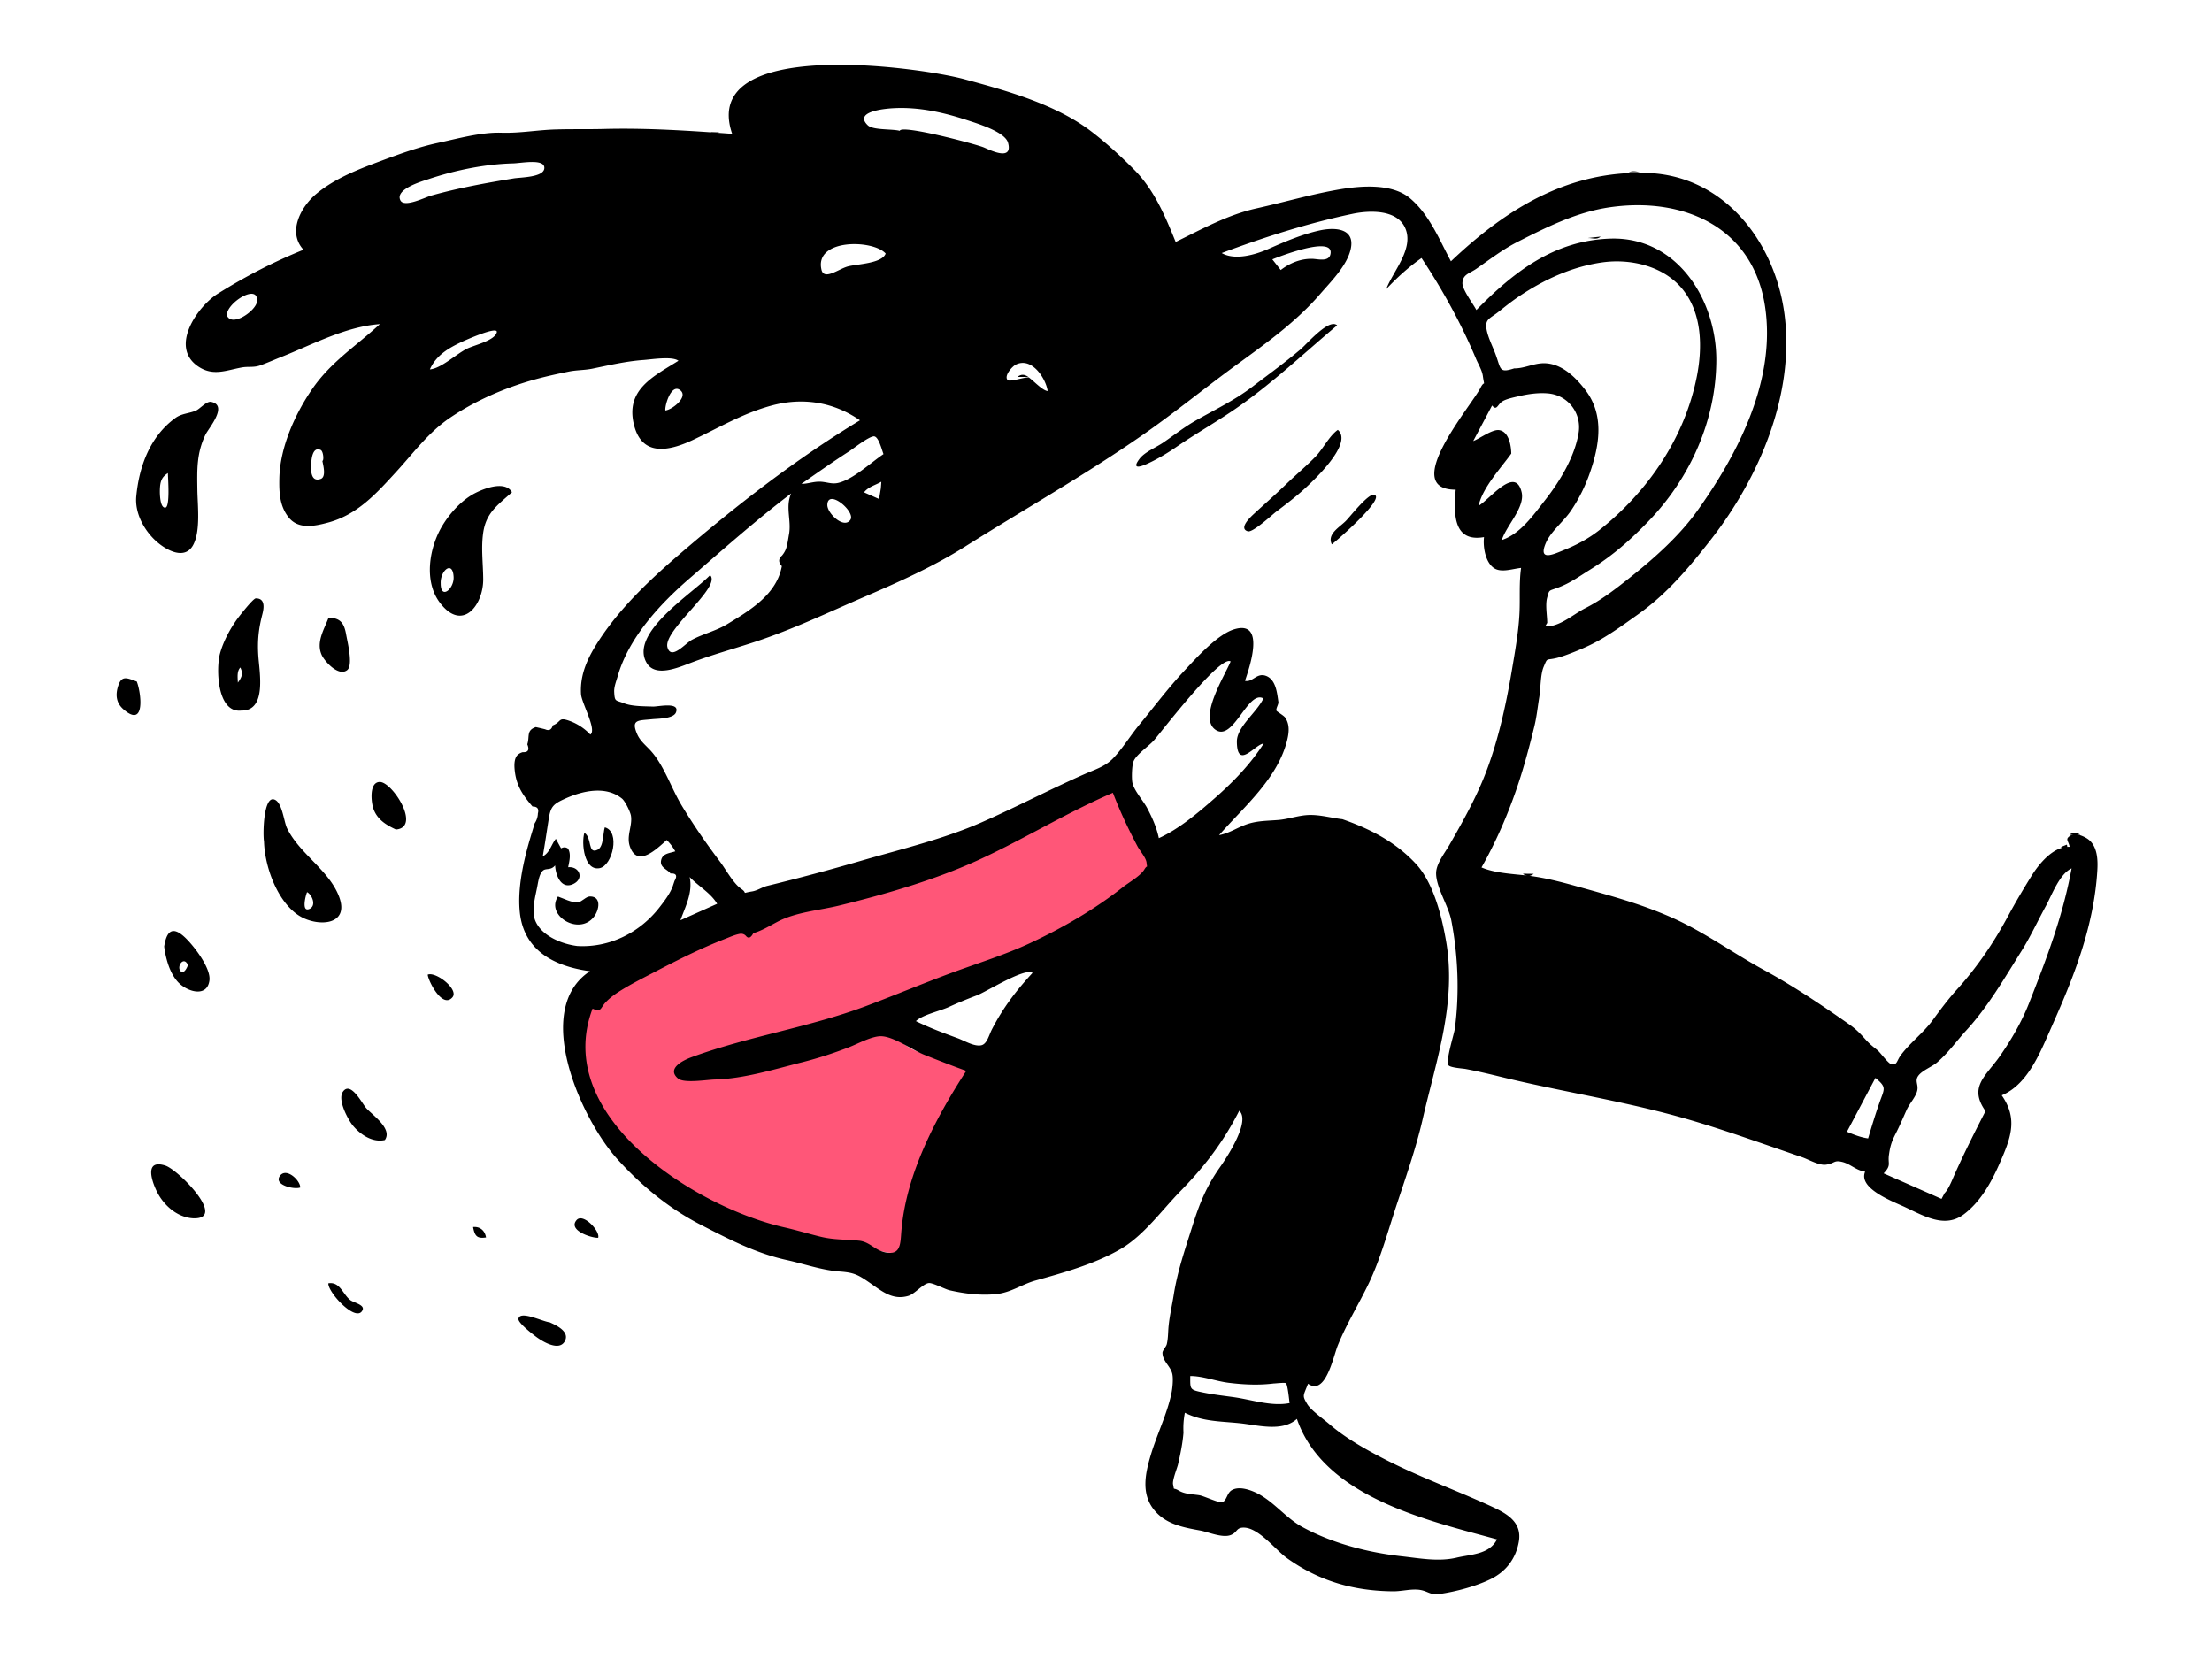
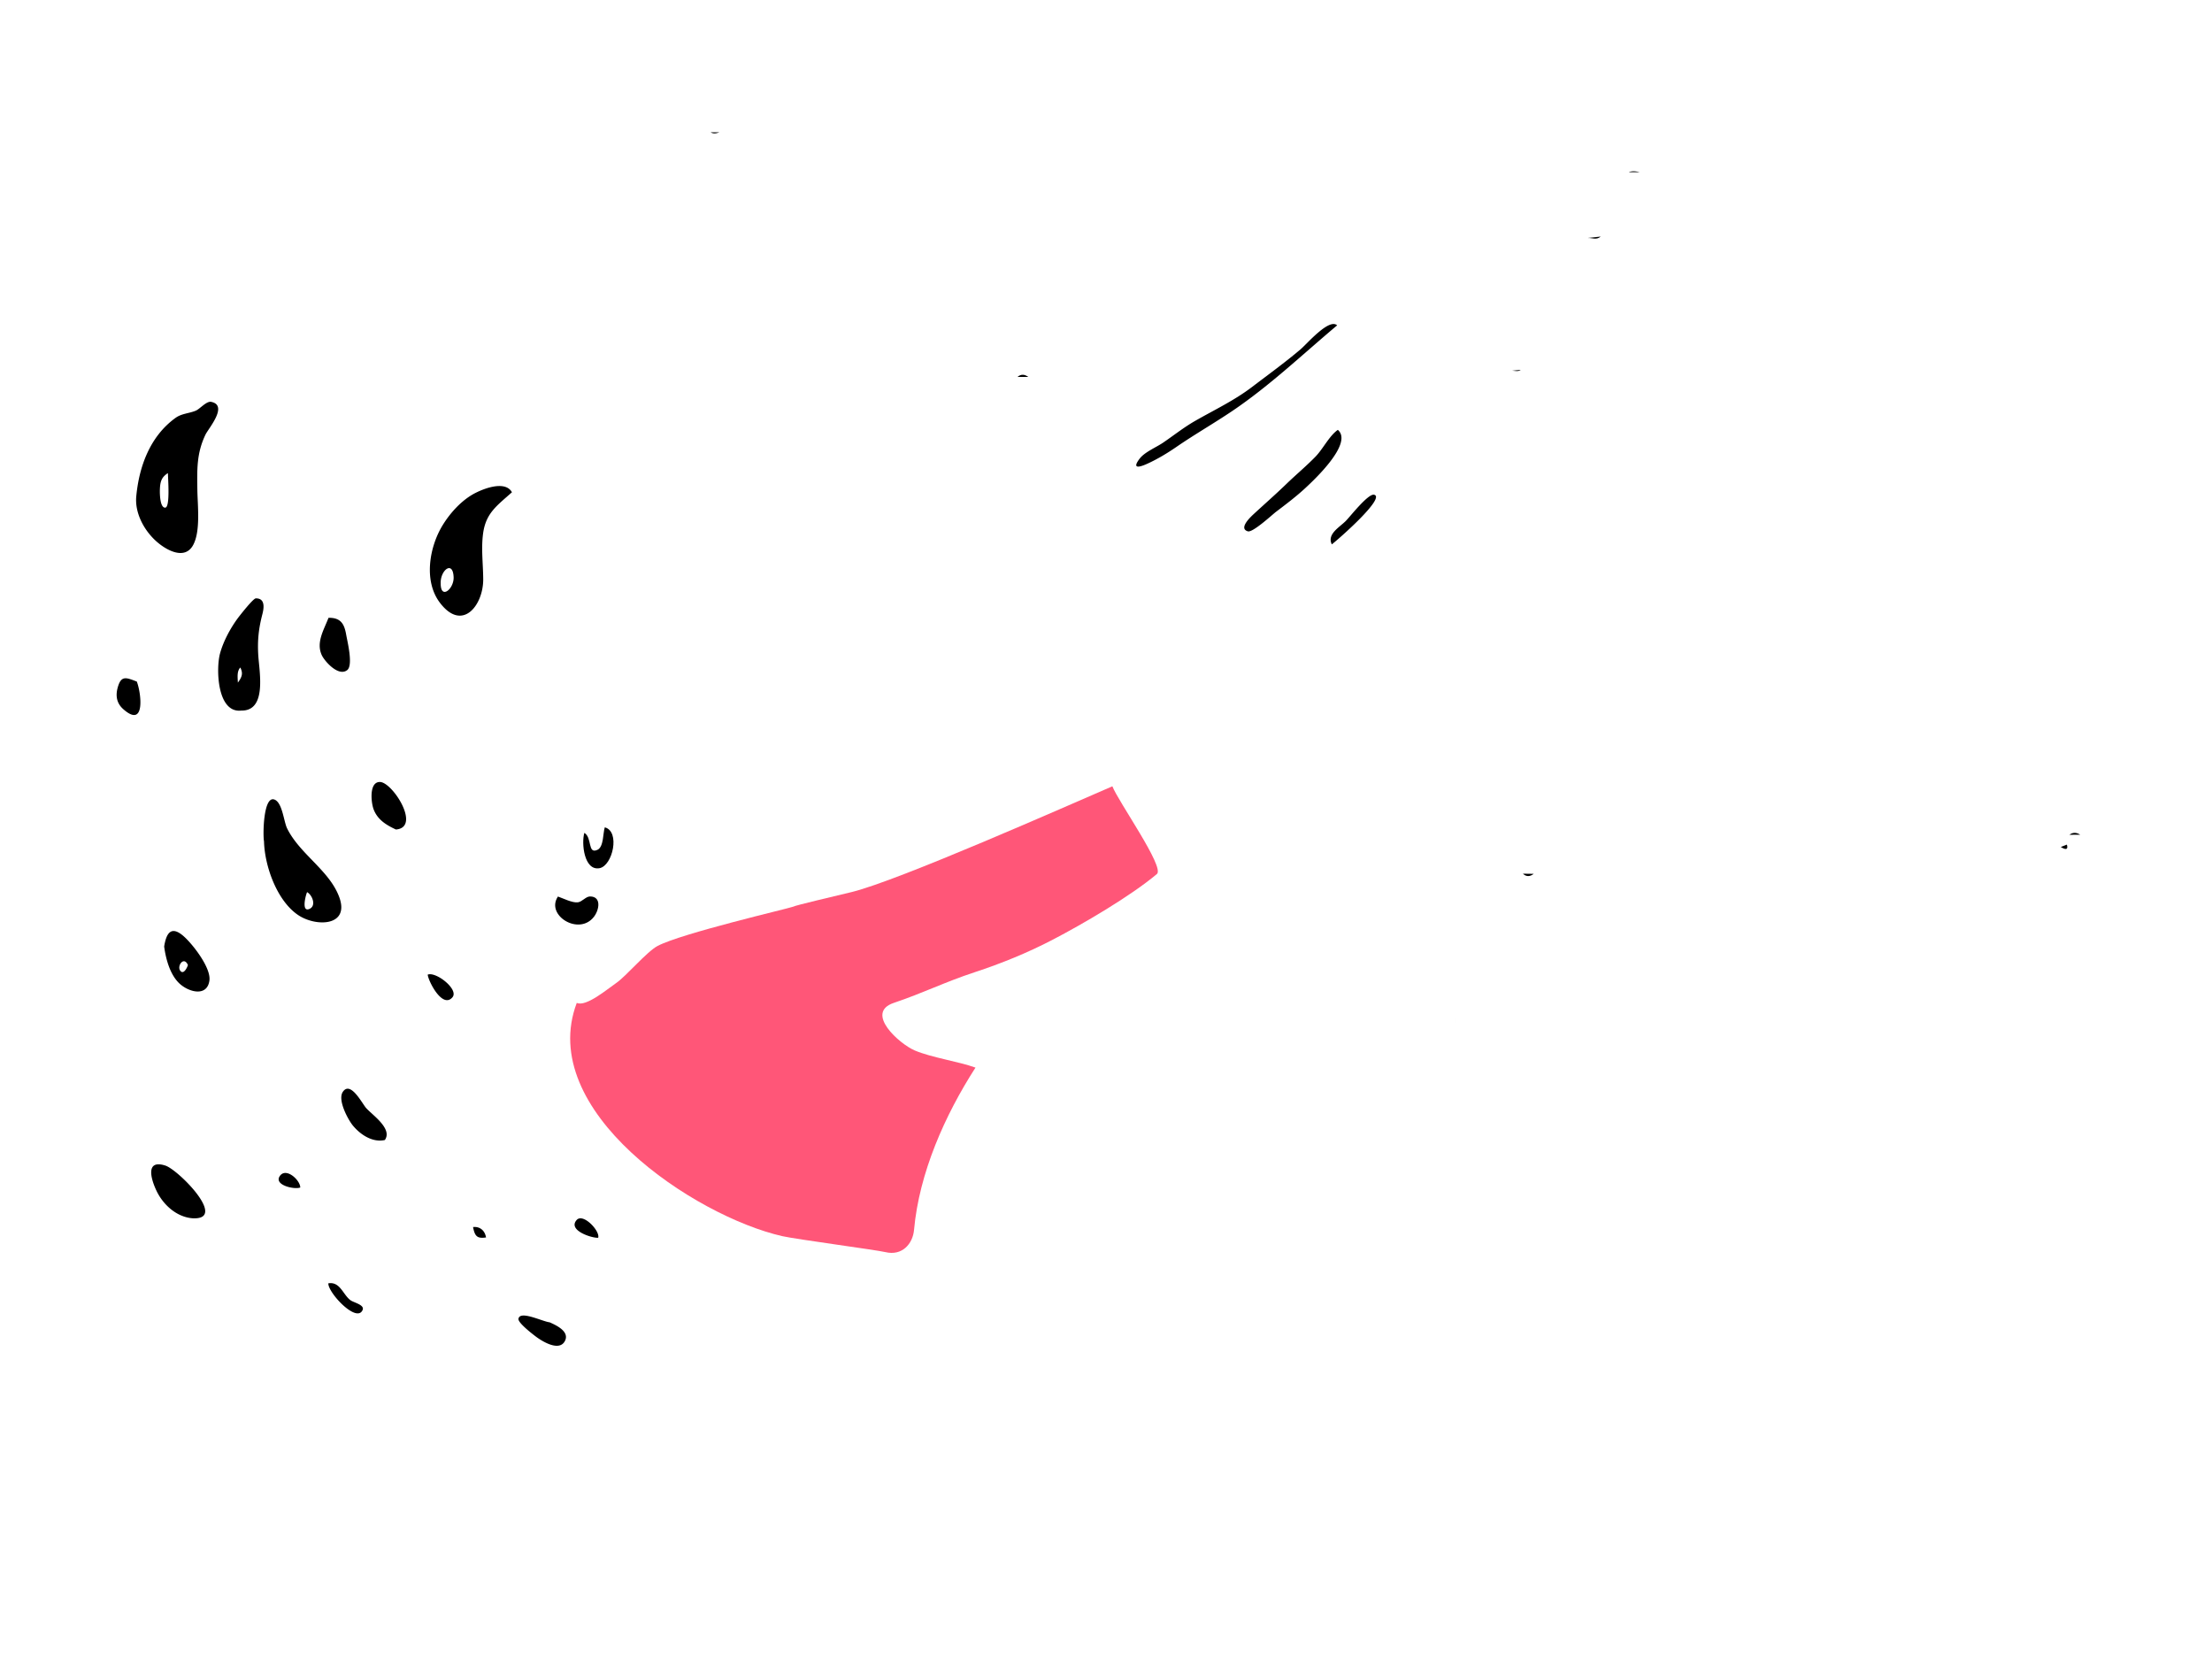
<svg xmlns="http://www.w3.org/2000/svg" width="1024" height="768">
  <g fill="none" fill-rule="evenodd">
    <path fill="#FF5678" d="M285.204 455.106c4.669-3.182 14.216-14.572 19.218-17.204 11.123-5.853 60.675-17.36 62.286-18.04 2.454-1.034 18.395-4.652 27.683-6.937 21.81-5.368 99.965-40.036 120.565-48.925 2.63 6.92 24.34 37.468 20.616 40.599-12.262 10.307-34.241 23.141-48.445 30.527-11.488 5.974-23.656 10.918-35.94 14.954-13.947 4.584-23.52 9.498-37.419 14.186-13.675 4.613 2.668 19.04 9.69 22.02 7.878 3.345 20.079 5.042 28.127 7.94-14.17 22.025-26.07 48.756-28.452 75.139-.573 6.35-5.413 12.17-13.286 10.27-4.062-.982-41.546-5.974-47.658-7.368-40.803-9.305-114.052-58.034-95.189-108 4.321 1.995 14.187-6.423 18.204-9.161Z" />
    <g fill="#000">
-       <path d="M308.031 190c3.048-.257 10.93-6.346 6.794-9.426-4.172-3.107-7.17 7.306-6.794 9.426m-158.786 23.353c.797-.14.45-4.501-.805-5.058-3.96-1.758-4.294 4.849-4.39 6.617-.121 2.23-.4 8.516 4.414 6.793 2.733-.978 1.037-6.68.781-8.352M383 233.723c-.107 3.892 7.756 11.376 10.687 6.887 2.466-3.772-10.485-14.635-10.687-6.887m-278-87.779c2.278 5.812 13.545-2.109 13.964-6.371.86-8.73-14.082.563-13.964 6.371M199 171c5.246-.431 12.15-7.102 17.21-9.594 3.424-1.686 12.74-3.696 13.754-7.525.882-3.327-14.926 3.794-16.276 4.427-6.2 2.905-11.792 6.217-14.689 12.692m393.898-46c4.182-3.234 9.266-5.32 14.627-5.183 2.677.068 8.262 1.743 8.472-2.887.342-7.528-23.302 1.653-26.997 3.13l3.898 4.94M331.999 418.387c-3.068-5.095-8.586-8.04-12.736-12.387 1.52 7.137-1.908 13.485-4.264 20l17-7.613M864.805 527c1.69-5.659 3.384-11.286 5.361-16.858 2.212-6.24 3.312-6.78-1.983-11.142l-13.184 24.918c3.129 1.33 6.394 2.624 9.806 3.082M409.999 117.365c-5.818-6.558-33.086-6.97-29.712 7.504 1.178 5.054 7.882-.315 12.081-1.493 4.168-1.17 15.97-1.325 17.631-6.011m-1 92.85c-.705-1.674-2.113-7.715-4.203-8.19-2.036-.465-10.07 5.871-11.58 6.838-7.533 4.827-14.876 10.02-22.217 15.137 2.811 0 5.363-1 8.157-1.022 3.32-.029 5.701 1.335 8.938.557 6.955-1.67 15.027-9.377 20.905-13.32m7.537-149.645c.653-3 34.745 6.005 38.842 7.654 2.232.897 13.75 6.884 11.275-2.14-1.409-5.138-14.718-9.056-18.983-10.465-10.843-3.579-22.275-6.124-33.82-5.534-2.242.114-19.22 1.094-12.13 7.918 2.442 2.35 11.2 1.61 14.816 2.567m7.463 412.143c6.352 3.125 12.837 5.515 19.476 7.96 2.95 1.084 7.544 3.927 10.797 3.213 2.665-.586 3.519-4.644 4.919-7.36 5.118-9.938 11.23-17.955 18.808-26.15-3.518-2.565-21.381 8.755-25.8 10.426-4.426 1.673-8.6 3.358-12.93 5.357-4.078 1.882-12.123 3.565-15.27 6.554M536.463 388c9.257-4.189 18.031-11.617 25.623-18.268 8.717-7.636 16.532-15.64 22.913-25.521-3.84.196-12.318 12.548-12.413-.9-.049-6.86 9.352-13.617 12.27-19.98-7.258-4.098-13.91 20.388-22.24 14.453-8.022-5.72 4.637-25.382 7.076-31.586-4.706-3.131-31.518 31.915-35.4 36.4-2.426 2.806-8.166 6.543-9.536 9.817-.816 1.95-.933 8.135-.538 9.928.821 3.75 4.98 8.24 6.832 11.73 2.344 4.42 4.385 9.013 5.413 13.927m382.692 126.352c-8.005-11.3.263-16.227 6.773-25.605 5.206-7.502 9.995-15.771 13.295-24.149 8.253-20.953 15.7-40.433 19.776-62.598-5.61 2.56-9.116 12.306-11.922 17.441-3.774 6.904-7.093 14.15-11.287 20.839-7.848 12.516-15.553 25.868-25.536 36.717-4.523 4.917-8.352 10.448-13.57 14.878-2.385 2.024-6.946 3.685-8.703 6.216-1.658 2.389.197 3.916-.433 6.77-.646 2.928-3.608 6.05-4.879 8.87-1.67 3.702-3.224 7.414-5.087 11.035-2.032 3.949-2.587 6.014-3.135 9.873-.599 4.22 1.237 4.658-2.448 8.546l20.033 8.833c2.253.995 4.507 1.988 6.76 2.982l1.426-2.671c1.835-1.783 3.523-6.178 4.572-8.533 4.388-9.824 9.343-19.687 14.365-29.444M274.32 466.919c-18.96 49.92 47.668 91.95 88.683 101.247 5.681 1.287 11.225 2.972 16.88 4.355 6.166 1.507 11.641 1.207 17.796 1.838 4.896.5 7.23 4.285 11.844 5.327 7.71 1.742 7.239-4.053 7.791-10.261 2.34-26.325 15.776-51.724 29.995-73.69-6.495-2.324-12.93-4.86-19.343-7.404-5.487-2.178-13.888-8.3-19.787-8.624-4.362-.238-11.01 3.487-15.247 5.122-7.056 2.723-14.133 5.042-21.487 6.899-12.86 3.247-27.17 7.673-40.477 8.008-3.837.097-14.36 1.884-17.121-.487-5.264-4.52 2.042-8.29 6.45-9.903 26.264-9.618 54.15-13.707 80.49-23.568 13.554-5.075 26.968-10.742 40.607-15.742 11.757-4.309 24.071-8.124 35.433-13.425 15.005-6.998 30.074-15.716 43.067-25.987 2.6-2.055 8.05-5.108 9.832-8.086 1.57-2.622 1.374-.007 1.048-3.186-.234-2.283-3.028-5.378-4.177-7.535-4.282-8.043-8.152-16.305-11.405-24.817-20.726 8.89-40.444 20.99-60.865 30.49-20.554 9.563-43.74 16.31-65.728 21.689-9.359 2.29-20.118 3.014-28.7 7.54-3.648 1.921-7.253 4.145-11.16 5.257-1.153 2.213-2.288 2.647-3.407 1.3-.701-.786-1.607-1.118-2.719-.996-2.39.404-4.826 1.533-7.06 2.4-11.31 4.384-22.138 9.874-32.874 15.476-5.09 2.653-10.309 5.267-15.179 8.298-2.61 1.625-4.95 3.263-7.085 5.494-2.56 2.675-1.951 4.874-6.095 2.971M700.98 170.53c4.79.078 9.158-2.518 14.155-2.373 7.857.227 14.077 6.319 18.637 12.194 9.024 11.624 6.723 25.647 2.19 38.656-2.169 6.217-5.147 12.185-8.867 17.627-3.294 4.818-9.183 9.375-11.482 14.74-3.791 8.846 3.858 5.084 8.542 3.195 5.888-2.378 11.409-5.333 16.407-9.314 22.277-17.742 39.223-42.403 44.9-70.725 2.77-13.818 2.556-29.972-7.07-41.25-8.8-10.313-23.99-13.682-36.977-11.77-14.037 2.068-26.759 8.014-38.189 15.667-3.32 2.224-6.36 4.652-9.477 7.139-4.09 3.263-6.54 3.348-5.517 8.462.76 3.802 2.83 7.742 4.164 11.39 2.498 6.833 1.587 8.601 8.583 6.362m15.277 117.801-.97 1.657c6.684.318 12.91-5.578 18.604-8.456 7.398-3.741 13.967-8.844 20.45-13.997 11.432-9.09 23.014-19.332 31.523-31.264 19.077-26.747 36.405-60.658 31.2-94.57-5.61-36.55-37.579-50.618-71.642-45.78-15.35 2.18-29.056 9.034-42.794 15.992-6.925 3.507-12.77 8.058-19.113 12.462-3.292 2.287-6.296 2.584-6.51 6.582-.163 3.013 5.046 9.827 6.454 12.557 17.25-17.596 35.838-32.153 61.887-33.053 30.99-1.07 49.315 28.314 49.18 56.452-.134 27.595-12.036 54.14-31.009 73.971-8.622 9.013-16.843 16.245-27.431 22.823-5.278 3.279-9.17 6.223-15.072 8.4-4.174 1.541-3.74.73-4.804 4.593-.905 3.28.02 8.226.047 11.631m-168.391 374.91c-.403 4.973-1.414 9.869-2.539 14.72-.404 1.741-2.679 7.24-2.28 9.198.66 3.237-.218 1.156 2.618 2.844 2.958 1.763 6.402 1.657 9.641 2.192 2 .33 9.324 3.778 10.556 3.234 2.154-.952 2.086-4.308 4.449-5.638 3.22-1.814 7.965-.26 11.002 1.159 8.12 3.787 13.7 11.628 21.557 15.92 13.954 7.62 30.512 11.84 46.08 13.58 8.433.944 17.063 2.599 25.392.623 6.562-1.557 15.091-1.414 18.658-8.455-31.701-8.718-80.087-19.387-92.621-55.767-6.814 6.178-18.201 2.851-26.435 1.998-9.06-.938-17.154-.72-25.439-4.849-.606 3.246-.79 5.94-.64 9.241m-280.68-225.318c14.923.901 29.07-6.16 38.254-18.076 2.26-2.935 4.579-5.93 5.936-9.407.295-.88.588-1.763.882-2.644 1.425-2.433.8-3.581-1.87-3.444-1.505-2.064-5.32-2.758-4.235-6.499.817-2.822 3.834-2.868 6.456-3.756-1.306-2.194-2.087-3.295-3.956-5.246-4.857 4.37-13.672 12.945-17.085 2.907-1.64-4.819 1.246-9.425.531-14.073-.294-1.923-2.731-6.834-4.144-7.983-7.523-6.125-18.358-3.59-26.34.015-5.501 2.485-6.685 3.65-7.582 9.347-.911 5.792-1.757 11.582-2.768 17.357 3.3-1.72 3.902-5.436 6.055-8.112.806 1.468 1.613 2.938 2.422 4.406 1.136-.637 2.197-.604 3.181.102 1.593 2.45.59 6.08.101 8.648 5.312-.495 7.557 5.43 2.202 7.831-5.547 2.486-8.05-4.292-8.237-8.682-2.07 2.472-4.196 1.15-5.639 2.42-1.441 1.27-2.009 3.916-2.522 6.815-.843 4.763-3 11.635-1.004 16.413 2.963 7.097 12.41 10.79 19.362 11.66M699.61 209.976c-4.937 6.867-13.356 15.856-15.117 24.152 5.439-3.191 16.938-18.548 19.9-6.315 1.7 7.022-7.021 15.389-9.164 22.188 8.577-2.822 14.686-11.66 20.038-18.481 6.824-8.697 13.791-20.161 15.533-31.22 1.409-8.949-4.8-17.29-14.023-18.167-4.712-.448-9.632.3-14.184 1.393-2.076.497-5.172 1.115-7.025 2.227-2.326 1.397-2.644 4.667-4.836 1.947-2.91 5.487-5.822 10.974-8.733 16.46 2.897-1.052 8.809-5.514 11.975-5.053 4.624.675 5.574 7.39 5.636 10.87M237.28 75.643c-12.945.382-26.476 3.139-38.73 7.236-3.044 1.019-15.883 4.641-13.18 9.892 1.788 3.47 11.423-1.434 14.336-2.252 12.484-3.505 25.338-5.817 38.125-7.927 3.096-.51 13.6-.46 14.141-4.519.664-4.952-11.036-2.435-14.692-2.43m352.313 564.822c-7.017.857-13.754.537-20.777-.323-5.911-.723-11.93-3.143-17.811-3.143 0 6.295-.427 6.335 6.215 7.682 4.636.94 9.338 1.47 14.023 2.125 8.249 1.153 17.406 4.39 25.756 2.727-.202-1.093-.842-8.47-1.707-9.2-.487-.41-4.99.139-5.7.132M476.19 174.677c1.962 1.25 6.472 6.235 8.81 6.323-.835-5.771-7.274-15.82-14.668-12.253-1.812.875-5.618 5.229-3.896 7.15.92 1.027 7.35-1.213 9.754-1.22m-68.409 51.34c.071-1.006.144-2.012.218-3.017-2.713 1.595-6.072 2.35-8 4.92l6.944 3.08.838-4.983m213.676 153.218c12.819 4.49 24.571 10.485 34.006 20.662 8.157 8.8 11.99 24.307 13.98 35.843 4.927 28.546-4.579 55.005-10.847 82.313-3.18 13.853-7.927 27.184-12.372 40.679-3.88 11.784-7.209 24.124-12.566 35.33-4.542 9.5-10.345 18.868-14.341 28.724-2.15 5.304-5.635 23.506-13.797 17.79-2.227 5.823-2.768 5.327-.388 9.372 1.724 2.928 7.569 6.994 10.328 9.378 7.35 6.356 16.66 11.594 25.283 16.044 15.794 8.152 32.724 14.25 48.99 21.68 7.19 3.289 14.988 7.172 13.374 16.58-1.352 7.885-5.914 13.865-13.032 17.373-6.68 3.295-16.238 5.839-23.589 6.872-4.361.614-5.361-1.201-8.917-1.829-3.957-.697-8.575.652-12.658.617-18.326-.16-34.371-4.77-49.18-15.398-5.293-3.798-13.083-14.1-20.009-14.099-3.54 0-2.793 2.15-5.907 3.413-3.843 1.556-10.465-1.382-14.243-2.072-8.049-1.469-16.234-2.961-21.594-9.894-5.795-7.492-3.735-16.773-1.245-25.093 2.807-9.379 7.53-18.894 9.537-28.415.489-2.316.939-6.633.443-8.99-.772-3.655-4.463-5.836-4.574-9.795-.034-1.204 1.69-2.792 1.99-4.035.666-2.73.563-5.562.837-8.34.489-4.956 1.62-9.704 2.399-14.602 1.772-11.145 5.267-21.087 8.65-31.825 3.282-10.422 6.406-18.178 12.752-27.202 3.285-4.673 14.275-21.324 8.908-26.116-7.345 14.428-15.934 25.68-27.175 37.166-8.598 8.786-17.004 20.596-27.765 26.853-11.831 6.88-26.289 10.927-39.354 14.565-6.214 1.729-11.37 5.565-18.069 6.275-7.26.768-14.65-.138-21.76-1.757-2.001-.455-7.774-3.53-9.585-3.335-2.668.29-6.506 5.046-9.434 5.92-7.127 2.125-11.994-1.936-17.4-5.69-5.867-4.073-7.642-5.085-14.412-5.576-8.292-.6-16.356-3.522-24.512-5.312-14.34-3.146-26.529-9.522-39.563-16.197-14.941-7.649-27.721-18.198-38.983-30.66-16.555-18.321-39.61-69.088-12.567-86.863-15.92-2.162-30.502-9.114-32.443-27.134-1.014-9.43.895-19.874 3.266-28.963 1.082-4.15 2.372-8.274 3.608-12.38a8.5 8.5 0 0 0 1.475-4.555c.571-2.137-.252-3.202-2.47-3.192-4.194-4.903-7.347-9.23-8.194-16.193-.267-2.206-.506-5.588 1.064-7.464a5.361 5.361 0 0 1 2.626-1.51c2.458.14 3.152-1.071 2.084-3.632 1.193-3.628-.577-6.455 3.92-7.97 1.441.307 2.876.643 4.305 1.006 1.824.831 3.01.229 3.562-1.802 4.236-1.658 2.282-4.109 8.038-1.976 3.483 1.291 6.797 3.514 9.334 6.222 3.182-2.043-4.055-14.668-4.296-18.696-.573-9.495 3.353-17.345 8.46-25.144 9.927-15.156 23.783-28.188 37.447-39.914 26.172-22.456 53.667-43.834 83.219-61.725-12.191-8.467-26.434-10.762-40.94-6.827-13.373 3.628-24.213 10.217-36.523 15.98-11.404 5.337-23.509 7.53-27.145-7.035-4.074-16.315 8.924-22.372 20.583-29.688-2.911-2.171-12.495-.619-16.12-.362-8.074.57-15.796 2.394-23.642 4.006-3.763.772-7.22.598-10.948 1.355-5.542 1.125-11.329 2.385-16.936 3.988-13.34 3.815-26.58 9.605-38.108 17.407-9.963 6.74-16.875 16.257-24.902 25.022-9.154 9.994-17.926 19.828-31.497 23.486-6.355 1.714-13.81 3.269-18.315-2.407-4.192-5.278-4.426-11.639-4.288-18.092.303-14.255 7.19-29.658 15.2-41.306 8.694-12.644 20.34-19.885 31.343-30.062-15.904 1.137-31.274 9.52-45.9 15.315-3.078 1.22-6.185 2.59-9.28 3.72-3.3 1.203-5.486.466-8.648 1.017-7.215 1.26-13.413 4.3-20.432-.548-13.278-9.171.025-27.828 9.168-33.553 12.734-7.973 25.689-14.686 39.718-20.373-7.595-8.238-1.109-19.994 5.892-25.839 8.857-7.395 20.136-11.632 30.809-15.59 8.44-3.132 16.73-6.138 25.498-8.022 9.218-1.98 19.996-5.006 29.35-4.715 8.77.272 16.55-1.274 25.433-1.52 7.392-.206 14.801-.029 22.192-.22 19.886-.514 39.845.827 59.28 2.258-15.398-45.029 86.03-31.123 107.668-25.242 19.665 5.346 42.197 11.547 58.715 24.23 6.998 5.373 13.644 11.48 19.853 17.748 9.16 9.248 14.231 21.358 19.076 33.311 12.29-6.02 24.04-12.58 37.487-15.566 12.795-2.84 25.902-6.688 38.772-8.833 9.785-1.632 23.988-2.738 32.223 4.17 8.944 7.505 13.604 19.184 18.943 29.185 25.64-24.329 54.24-42.078 90.796-40.898 35.772 1.156 59.295 32.047 63.632 65.521 4.777 36.886-11.654 75.428-33.926 103.992-9.987 12.81-20.32 25.182-33.763 34.739-6.666 4.737-13.698 9.927-21.007 13.626-3.645 1.844-7.63 3.51-11.456 4.93-1.727.64-3.505 1.282-5.3 1.717-5.129 1.244-4.133-.417-6.04 4.072-1.547 3.645-1.357 9.916-2.02 13.916-.757 4.572-1.207 9.207-2.312 13.717-1.916 7.817-3.91 15.442-6.309 23.076-4.542 14.447-10.653 29.008-18.14 42.186 6.349 2.758 15.24 3.036 22.025 3.872 7.343.903 14.697 2.803 22.325 4.936 15.284 4.273 28.942 7.88 43.476 14.279 15.089 6.642 28.537 16.56 43.066 24.454 13.36 7.259 26.865 16.35 39.273 25.065 2.952 2.073 4.78 3.875 7.13 6.5 2.404 2.683 3.17 3.208 6.042 5.532 1.296 1.047 5.063 6.332 6.542 6.526 2.649.351 2.242-1.626 4.321-4.386 4.342-5.762 10.398-10.226 14.71-16.134 3.595-4.927 7.346-9.915 11.189-14.152 9.302-10.252 17.01-21.616 23.622-33.906 3.442-6.399 7.066-12.488 10.804-18.527 3.72-6.012 10.336-13.947 17.747-13.592-.596-3.061-2.49-3.571.778-5.443 2.104-1.206 6.2.738 7.822 1.962 4.292 3.244 4.482 9.536 4.212 14.263-.698 12.18-3.246 24.205-6.8 35.723-4.27 13.846-9.62 26.061-15.462 39.276-4.65 10.527-10.424 24.448-21.995 29.252 7.77 11.096 4.039 20.137-1.155 31.917-3.796 8.612-8.81 17.51-16.447 23.209-8.608 6.424-17.945.974-26.949-3.272-5.437-2.565-22.066-8.618-18.684-16.511-4.154-.554-6.767-3.572-10.548-4.5-4.003-.983-3.315.642-7.55 1.252-3.248.467-8.105-2.441-11.162-3.482-5.108-1.737-10.2-3.519-15.3-5.275-14.355-4.945-28.468-9.813-42.965-13.774-26.973-7.37-54.279-11.55-81.157-18.132-5.388-1.32-10.745-2.592-16.355-3.65-1.158-.217-7.169-.552-7.9-1.792-1.278-2.173 2.654-14.333 2.991-16.811 2.216-16.268 1.492-34.076-1.629-50.16-1.296-6.685-7.085-15.342-7.035-21.868.035-4.378 3.914-9.158 6.192-13.124 5.634-9.805 11.537-20.4 15.71-30.603 6.39-15.61 10.304-33.23 13.127-49.948 1.47-8.716 3.18-18.164 3.58-26.981.306-6.72-.246-13.77.73-20.653-3.72.353-8.983 2.28-12.333.217-4.231-2.603-5.367-10.036-4.827-14.475-14.486 2.529-14.005-11.21-13.108-21.952-26.18 0 7.348-38.904 11.537-47.258 1.925-3.84 1.868.473 1.018-5.467-.373-2.611-2.158-5.505-3.168-7.906a258.52 258.52 0 0 0-7.12-15.487c-5.368-10.74-11.45-21.117-18.086-31.123-5.974 4.163-11.359 9.09-16.348 14.378 3.2-8.37 12.979-18.739 8.796-28.243-3.876-8.81-16.823-8.2-24.47-6.588-20.776 4.38-40.702 10.76-60.495 18.147 6.131 3.516 15.518.8 21.61-1.888 7.543-3.33 15.655-6.823 23.785-8.587 7.09-1.538 16.402-1.013 14.353 8.537-1.66 7.738-9.23 15.19-14.223 20.976-11.003 12.747-24.8 22.615-38.352 32.475-14.568 10.6-28.605 22.115-43.357 32.407-26.667 18.606-55.34 34.776-82.892 52.143-14.317 9.024-30.54 16.286-46.067 22.974-17.08 7.357-33.456 15.234-51.176 21.045-9.841 3.228-19.595 5.884-29.265 9.557-6.061 2.3-16.616 6.912-20.62.08-8.134-13.879 21.3-32.13 29.365-40.615 5.564 5.404-21.875 25.54-19.727 33.41 1.687 6.182 8.214-1.802 11.366-3.487 5.093-2.724 11.125-4.093 16.244-7.2 10.499-6.375 22.947-13.726 25.344-26.903-1.668-1.76-1.647-3.385.063-4.875.761-.905 1.365-1.9 1.81-2.983.747-2.07 1.047-4.664 1.447-6.86 1.182-6.49-1.785-12.565.988-18.916-16.18 12.26-31.734 26.109-47.094 39.381-13.777 11.905-28.153 27.494-33.216 45.258-.648 2.276-1.726 4.858-1.608 7.26.23 4.716.701 3.7 4.5 5.215 3.8 1.517 9.333 1.386 13.419 1.547 2.33.09 12.731-2.376 10.663 2.735-1.192 2.947-8.403 2.836-10.985 3.108-6.48.684-9.994-.018-6.924 7.006 1.376 3.148 4.164 5.28 6.351 7.717 6.087 6.779 9.393 17.176 14.18 25.14 5.456 9.073 11.453 17.7 17.824 26.15 2.63 3.487 6.143 10.04 9.788 12.528 3.403 2.323-.601 2.131 5.052 1.187 2.464-.41 4.697-2.013 7.054-2.587a1019.941 1019.941 0 0 0 43.153-11.54c18.642-5.421 38.205-10.044 55.991-17.85 15.933-6.995 31.748-15.322 47.848-22.406 4.702-2.067 9.398-3.438 13.052-7.243 4.411-4.592 8.063-10.604 12.131-15.54 6.919-8.397 13.296-16.937 20.743-24.894 5.544-5.921 15.368-16.927 23.19-19.29 14.86-4.49 6.905 18.145 4.984 23.866 3.494.793 5.33-3.688 9.43-2.4 4.909 1.545 5.417 8.073 6.031 12.164.163 1.09-1.312 3.127-.864 4.099.153.331 3.356 2.225 3.974 3.103 2.243 3.19 1.802 7.067.952 10.506-4.398 17.815-20.03 30.823-31.526 43.964 5.143-.973 8.956-3.904 13.81-5.357 4.558-1.363 9.139-1.292 13.732-1.683 4.809-.41 9.428-2.209 14.348-2.3 5.163-.096 10.106 1.374 15.226 1.957" />
      <path d="M77.737 219c-2.835 1.853-3.635 3.671-3.732 7.946-.04 1.753.081 8.294 2.532 8.047 2.3-.231 1.2-13.744 1.2-15.993m-14.645 10.653c1.32-13.701 6.333-27.632 18.125-36.169 2.916-2.111 6.215-2.036 9.411-3.368 1.921-.8 4.956-4.52 7.137-4.08 8.027 1.624-1.247 12.29-2.605 15.096-4.209 8.693-3.925 16.331-3.799 25.709.096 7.127 1.577 19.142-2.016 25.593-3.83 6.869-12.138 2.408-16.775-1.657-5.852-5.133-10.272-13.306-9.478-21.124M204.01 270.142c0 7.645 6.205 2.47 5.984-2.969-.325-8.006-6.274-3.076-5.984 2.969M237 227.876c-6.792 6.108-12.031 9.535-13.34 18.927-.99 7.114-.006 14.16.036 21.326.071 12.012-9.629 24.64-20.067 10.871-7.614-10.043-4.883-25.835 1.326-35.929 3.258-5.295 7.91-10.534 13.282-13.834 4.041-2.484 15.409-7.37 18.762-1.361M142.151 413c-.787 1.863-2.636 9.469 1.136 7.749 3.33-1.52 1.172-6.562-1.136-7.749m-19.927-23.483c-.582-2.86-.345-20.79 4.594-19.445 3.879 1.054 4.52 10.232 6.1 13.426 5.885 11.895 19.392 19.302 24.05 31.58 5.199 13.71-10.52 14.135-18.86 8.583-9.877-6.574-15.591-22.67-15.884-34.144M110.117 316c2.143-2.894 2.36-4.44 1.138-7-1.562 1.699-1.285 4.127-1.138 7m1.55 12.945c-11.173 1.251-11.732-19.34-9.819-26.41 1.524-5.63 4.8-11.681 8.173-16.27.68-.925 7.141-9.244 8.407-9.264 4.86-.077 3.525 5.414 3 7.458-1.65 6.44-2.305 11.822-1.86 18.962.476 7.64 4.094 25.778-7.9 25.524M619 150.618c-15.977 13.399-31.145 27.905-48.518 39.625-8.5 5.736-17.388 10.81-25.87 16.64-4.321 2.968-8.73 5.626-13.522 7.808-4.234 1.928-7.002 2.179-3.49-2.397 2.349-3.057 7.612-5.187 10.81-7.36 4.923-3.347 9.572-7.06 14.75-10.028 9.128-5.237 18.2-9.465 26.615-15.887 7.47-5.699 15.174-11.263 22.302-17.32 3.057-2.597 13.192-14.52 16.923-11.081M619.323 199c7.185 6.146-10.792 22.984-14.892 26.8-4.323 4.025-9.084 7.615-13.786 11.18-1.655 1.256-10.685 9.66-12.977 8.981-4.522-1.339 1.415-6.79 2.959-8.212 4.993-4.604 10.093-9.072 14.975-13.8 4.403-4.26 9.17-8.205 13.429-12.603 3.45-3.563 6.347-9.6 10.292-12.346M87 446.756c-1.877-4.347-5.236.48-3.533 2.65 1.61 2.055 3.292-1.815 3.532-2.65m-11-8.584c1.006-6.392 3.33-9.944 9.327-4.488 4.12 3.75 12.408 14.41 11.621 20.222-1.032 7.623-9.428 5.46-13.78 1.474-4.462-4.086-6.432-11.54-7.168-17.208M89.14 563.975c-7.346-.56-13.613-6.199-16.732-12.808-2.625-5.558-5.11-14.517 4.112-11.596 6.01 1.905 29.177 25.3 12.62 24.404M178.164 527.74c-5.677 1.293-11.292-2.446-14.783-6.662-2.172-2.626-7.227-11.83-4.68-15.62 3.55-5.285 8.91 5.338 10.759 7.441 2.9 3.293 12.384 9.59 8.704 14.841M183.277 384c-4.45-2.065-8.581-4.55-10.37-9.483-1.139-3.141-2.095-12.56 2.96-12.517 5.845.052 19.23 21.057 7.41 22M152.079 286.003c5.958-.108 7.369 3.178 8.197 7.9.563 3.203 3.292 14.08.458 16.308-4.05 3.184-10.493-4.111-11.795-6.975-2.684-5.896 1.027-11.695 3.14-17.233M254.458 612.138c2.901 1.32 9.501 4.247 6.979 8.79-2.637 4.75-10.208.133-13.036-1.943-1.184-.869-8.706-6.557-8.391-8.464.663-4.054 11.032 1.236 14.448 1.617M63.326 315.508c1.983 4.964 4.214 22.018-6.225 12.809-3.186-2.81-3.666-6.321-2.569-10.18 1.587-5.592 3.897-4.483 8.794-2.63M616.538 252c-2.312-4.723 3.395-7.77 6.445-10.813 1.991-1.988 10.364-12.771 13.109-12.162 5.647 1.253-16.778 20.869-19.554 22.975M152.004 594.086c5.447-.874 6.718 5.176 10.227 7.813 1.505 1.132 6.671 2.126 5.632 4.528-2.73 6.306-16.126-8.101-15.86-12.341M198 451.192c3.744-1.567 14.55 6.851 11.447 10.488-4.638 5.441-11.183-7.511-11.447-10.488M276.917 572.986c-2.729.27-14.246-3.35-9.979-8.196 2.996-3.405 10.958 5.114 9.98 8.196M139 549.728c-2.71 1.083-12.481-1.145-9.409-5.39 2.927-4.039 9.413 2.036 9.409 5.39M219 568.037c3.168-.33 5.456 1.581 6 4.815-3.962.565-5.184-.377-6-4.815M631 98.49l4 .02c-1.34-.008-2.67-.014-4-.02M610 376.996l-6 .008c2-.004 4.001-.006 6-.008M956.806 391c.638 2.225-.296 2.594-2.806 1.106l2.806-1.106M900 565.49l3 .02-3-.02M710 404.525c-1.677 1.278-3.345 1.458-5-.068 1.667.024 3.333.046 5 .068M672.564 234c-.041 1.67-.084 3.337-.128 5 .041-1.671.085-3.336.128-5M759 79.7a8320.79 8320.79 0 0 1-5-.005c1.668-.624 3.335-.42 5 .005M270 59.353l-5 .294 5-.294M311 59.67l-4-.34 4 .34M333 61.255c-1.333.497-2.666.79-4 .007l4-.007M214 63.993c-1.668.339-3.334.678-5 1.014 1.668-.336 3.334-.675 5-1.014M673.568 471c-.046 1.002-.092 2.003-.136 3 .047-1.003.091-2.002.136-3" />
      <path d="M122.472 390c.02.668.038 1.336.056 2-.02-.67-.038-1.335-.056-2M963 386.412l-5 .026c1.663-1.242 3.33-1.084 5-.026M621 379.33l-4-.66 4 .66M255 611.987c-1.667-.323-3.333-.65-5-.974l5 .974ZM591.546 325l-.092-3 .092 3M275 59.684l-3-.368 3 .368M439 34.955l-3-.91 3 .91M558 709.439l2 .122-2-.122M99 172.46l3 .08-3-.08M243 75.994l-7 .012 7-.012M715.452 282c.03 1.669.063 3.338.096 5-.03-1.67-.06-3.336-.096-5M593 640.032c-1.338-.02-2.673-.042-4-.064 1.34.018 2.67.042 4 .064M735 110.194l6-.666c-1.92 1.698-3.993.568-6 .666M582 640.556c-1.003-.038-2.005-.076-3-.112l3 .112M547.424 658l.152 5c-.049-1.673-.101-3.336-.152-5M700 171.598l4-.371c-1.217.938-2.646.389-4 .37M263 437.633c1.333.246 2.668.49 4 .734-1.333-.244-2.667-.488-4-.734M471 174.504c1.664-1.418 3.331-1.264 5-.016-1.667.004-3.333.01-5 .016M408.427 225c.048-.667.095-1.334.146-2-.046.668-.096 1.334-.146 2M699.479 206c.014 1.336.027 2.671.042 4-.013-1.339-.027-2.67-.042-4M258.284 415.031c2.194.744 6.607 2.991 9.164 2.693 2.047-.24 3.734-2.727 5.708-2.724 5.315.007 4.33 6.151 1.761 9.45-6.945 8.92-22.464-.753-16.633-9.419M279.977 383c7.248 1.87 3.638 17.814-2.455 18.91-7.174 1.292-8.424-11.672-7.007-16.358 3.692 2.194 1.406 10.02 6.06 7.857 2.958-1.377 2.508-7.743 3.402-10.409" />
    </g>
  </g>
</svg>